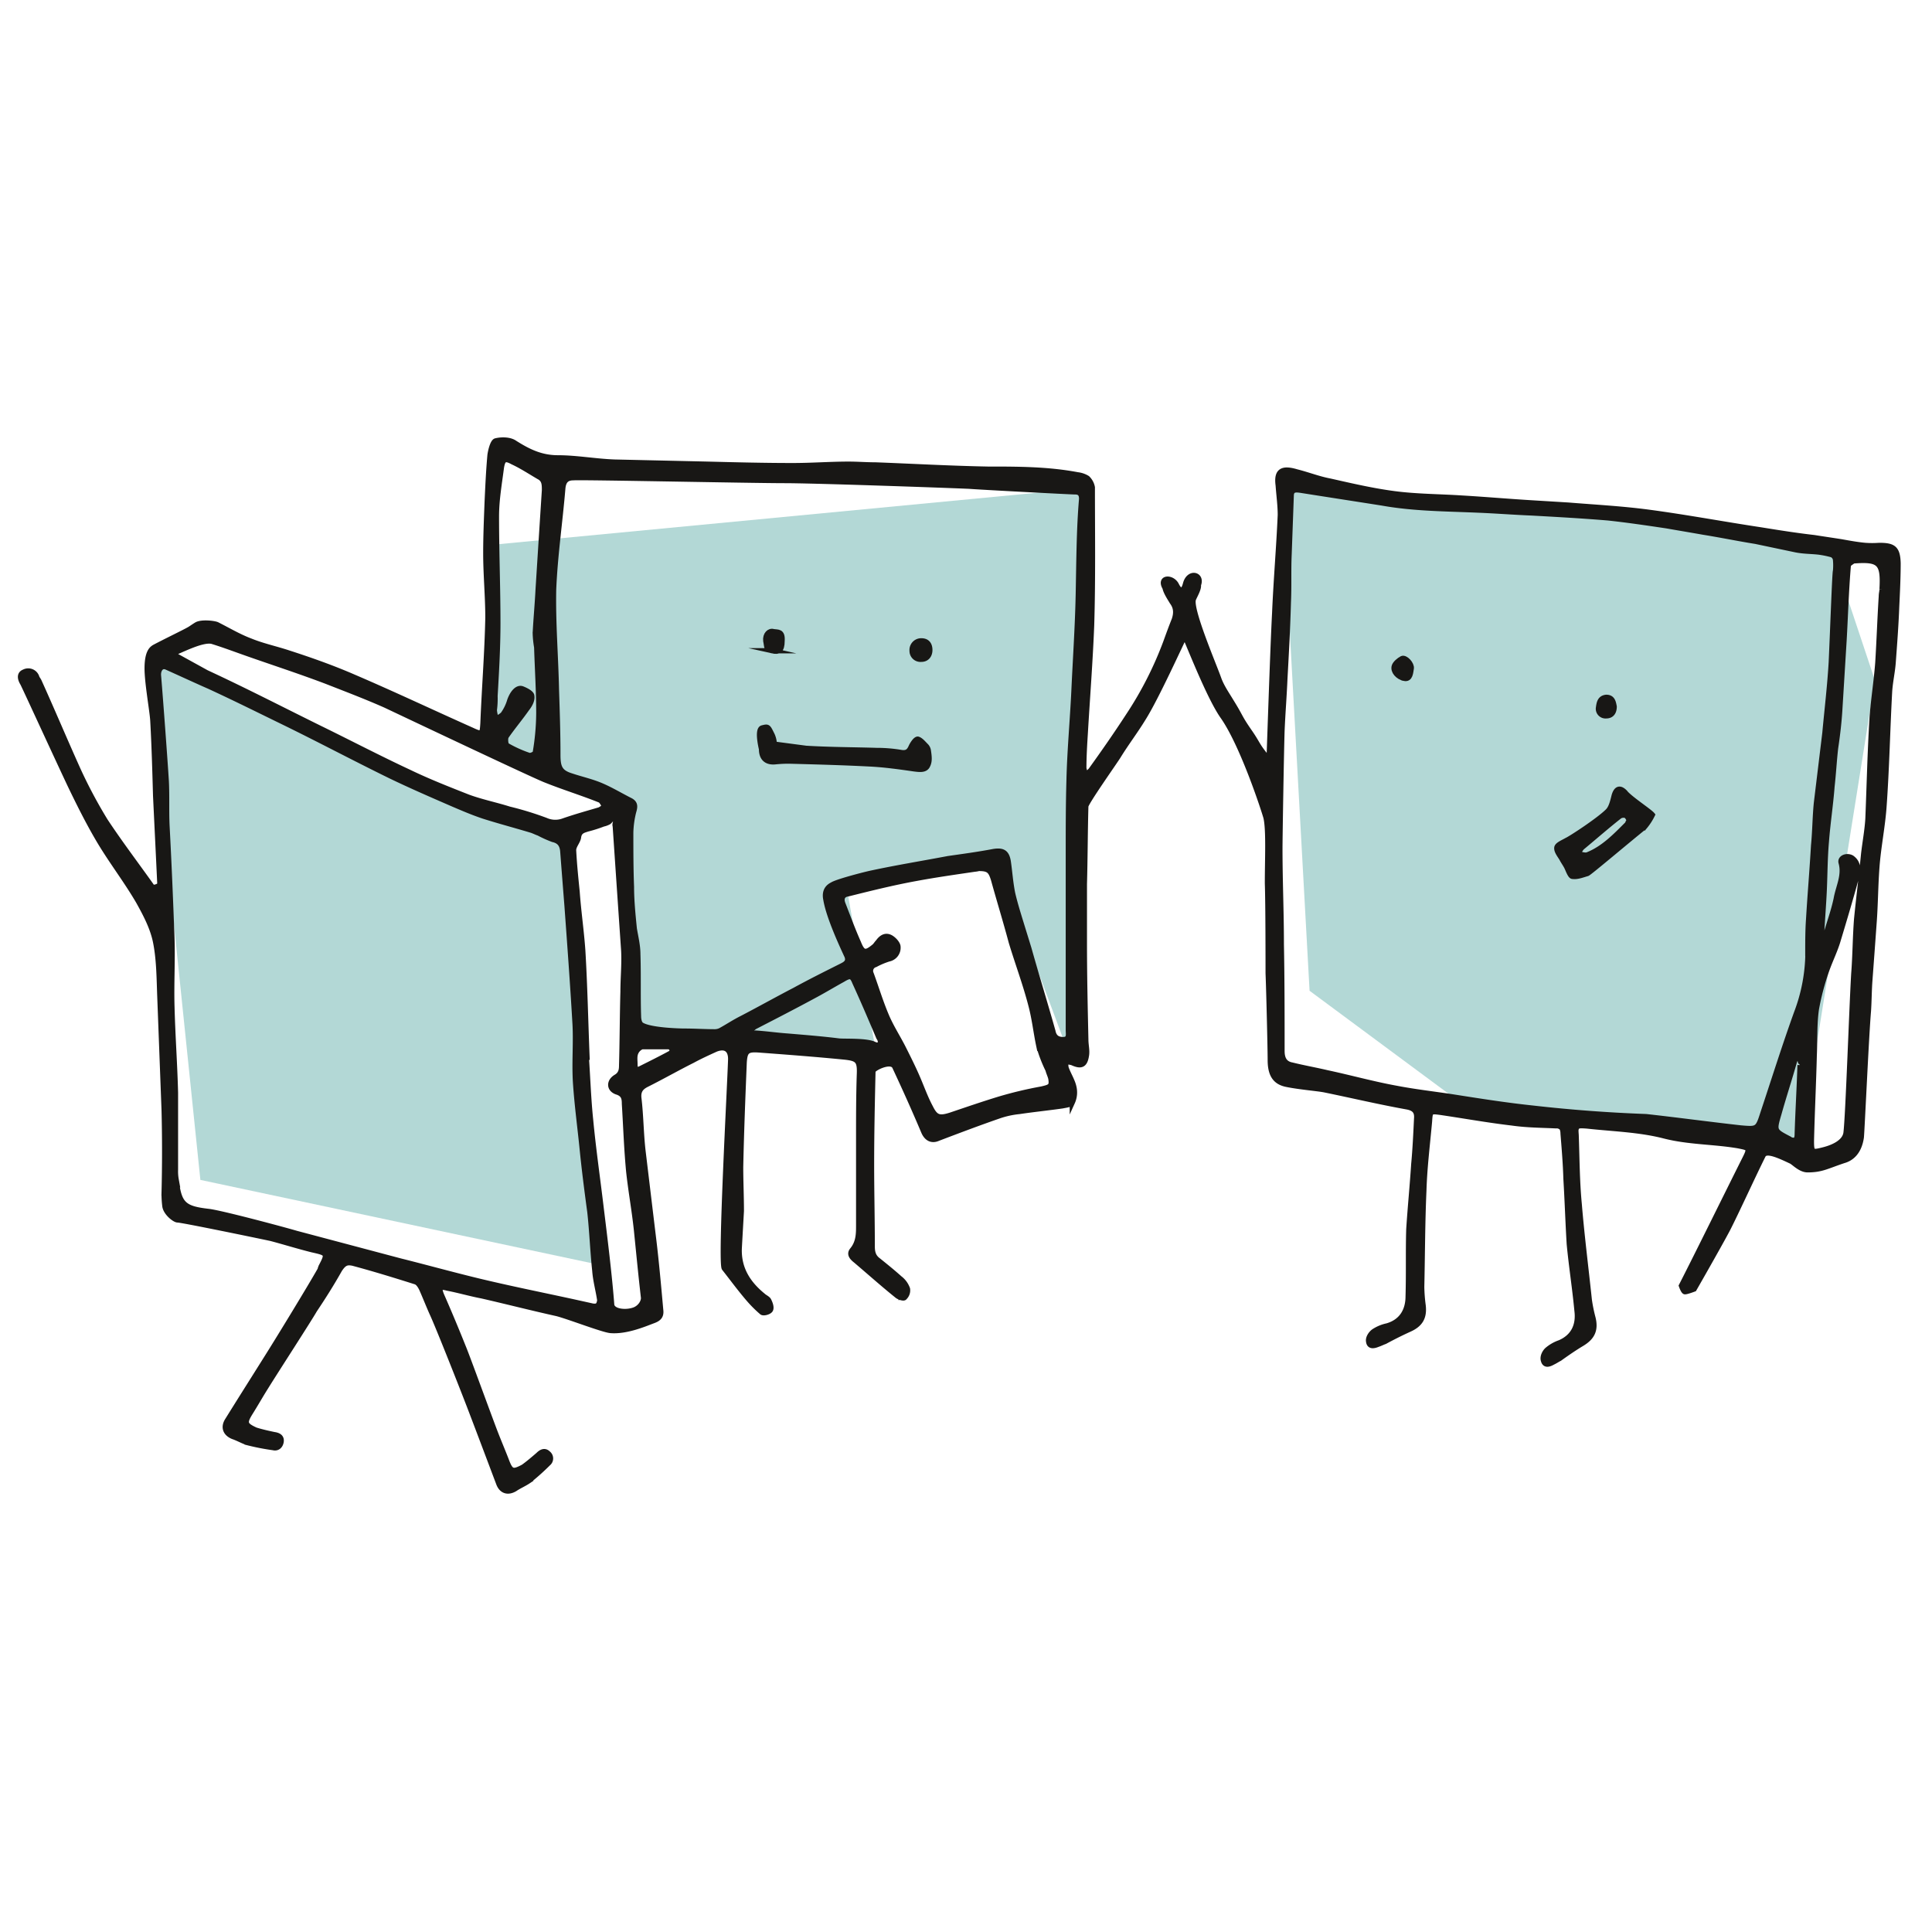
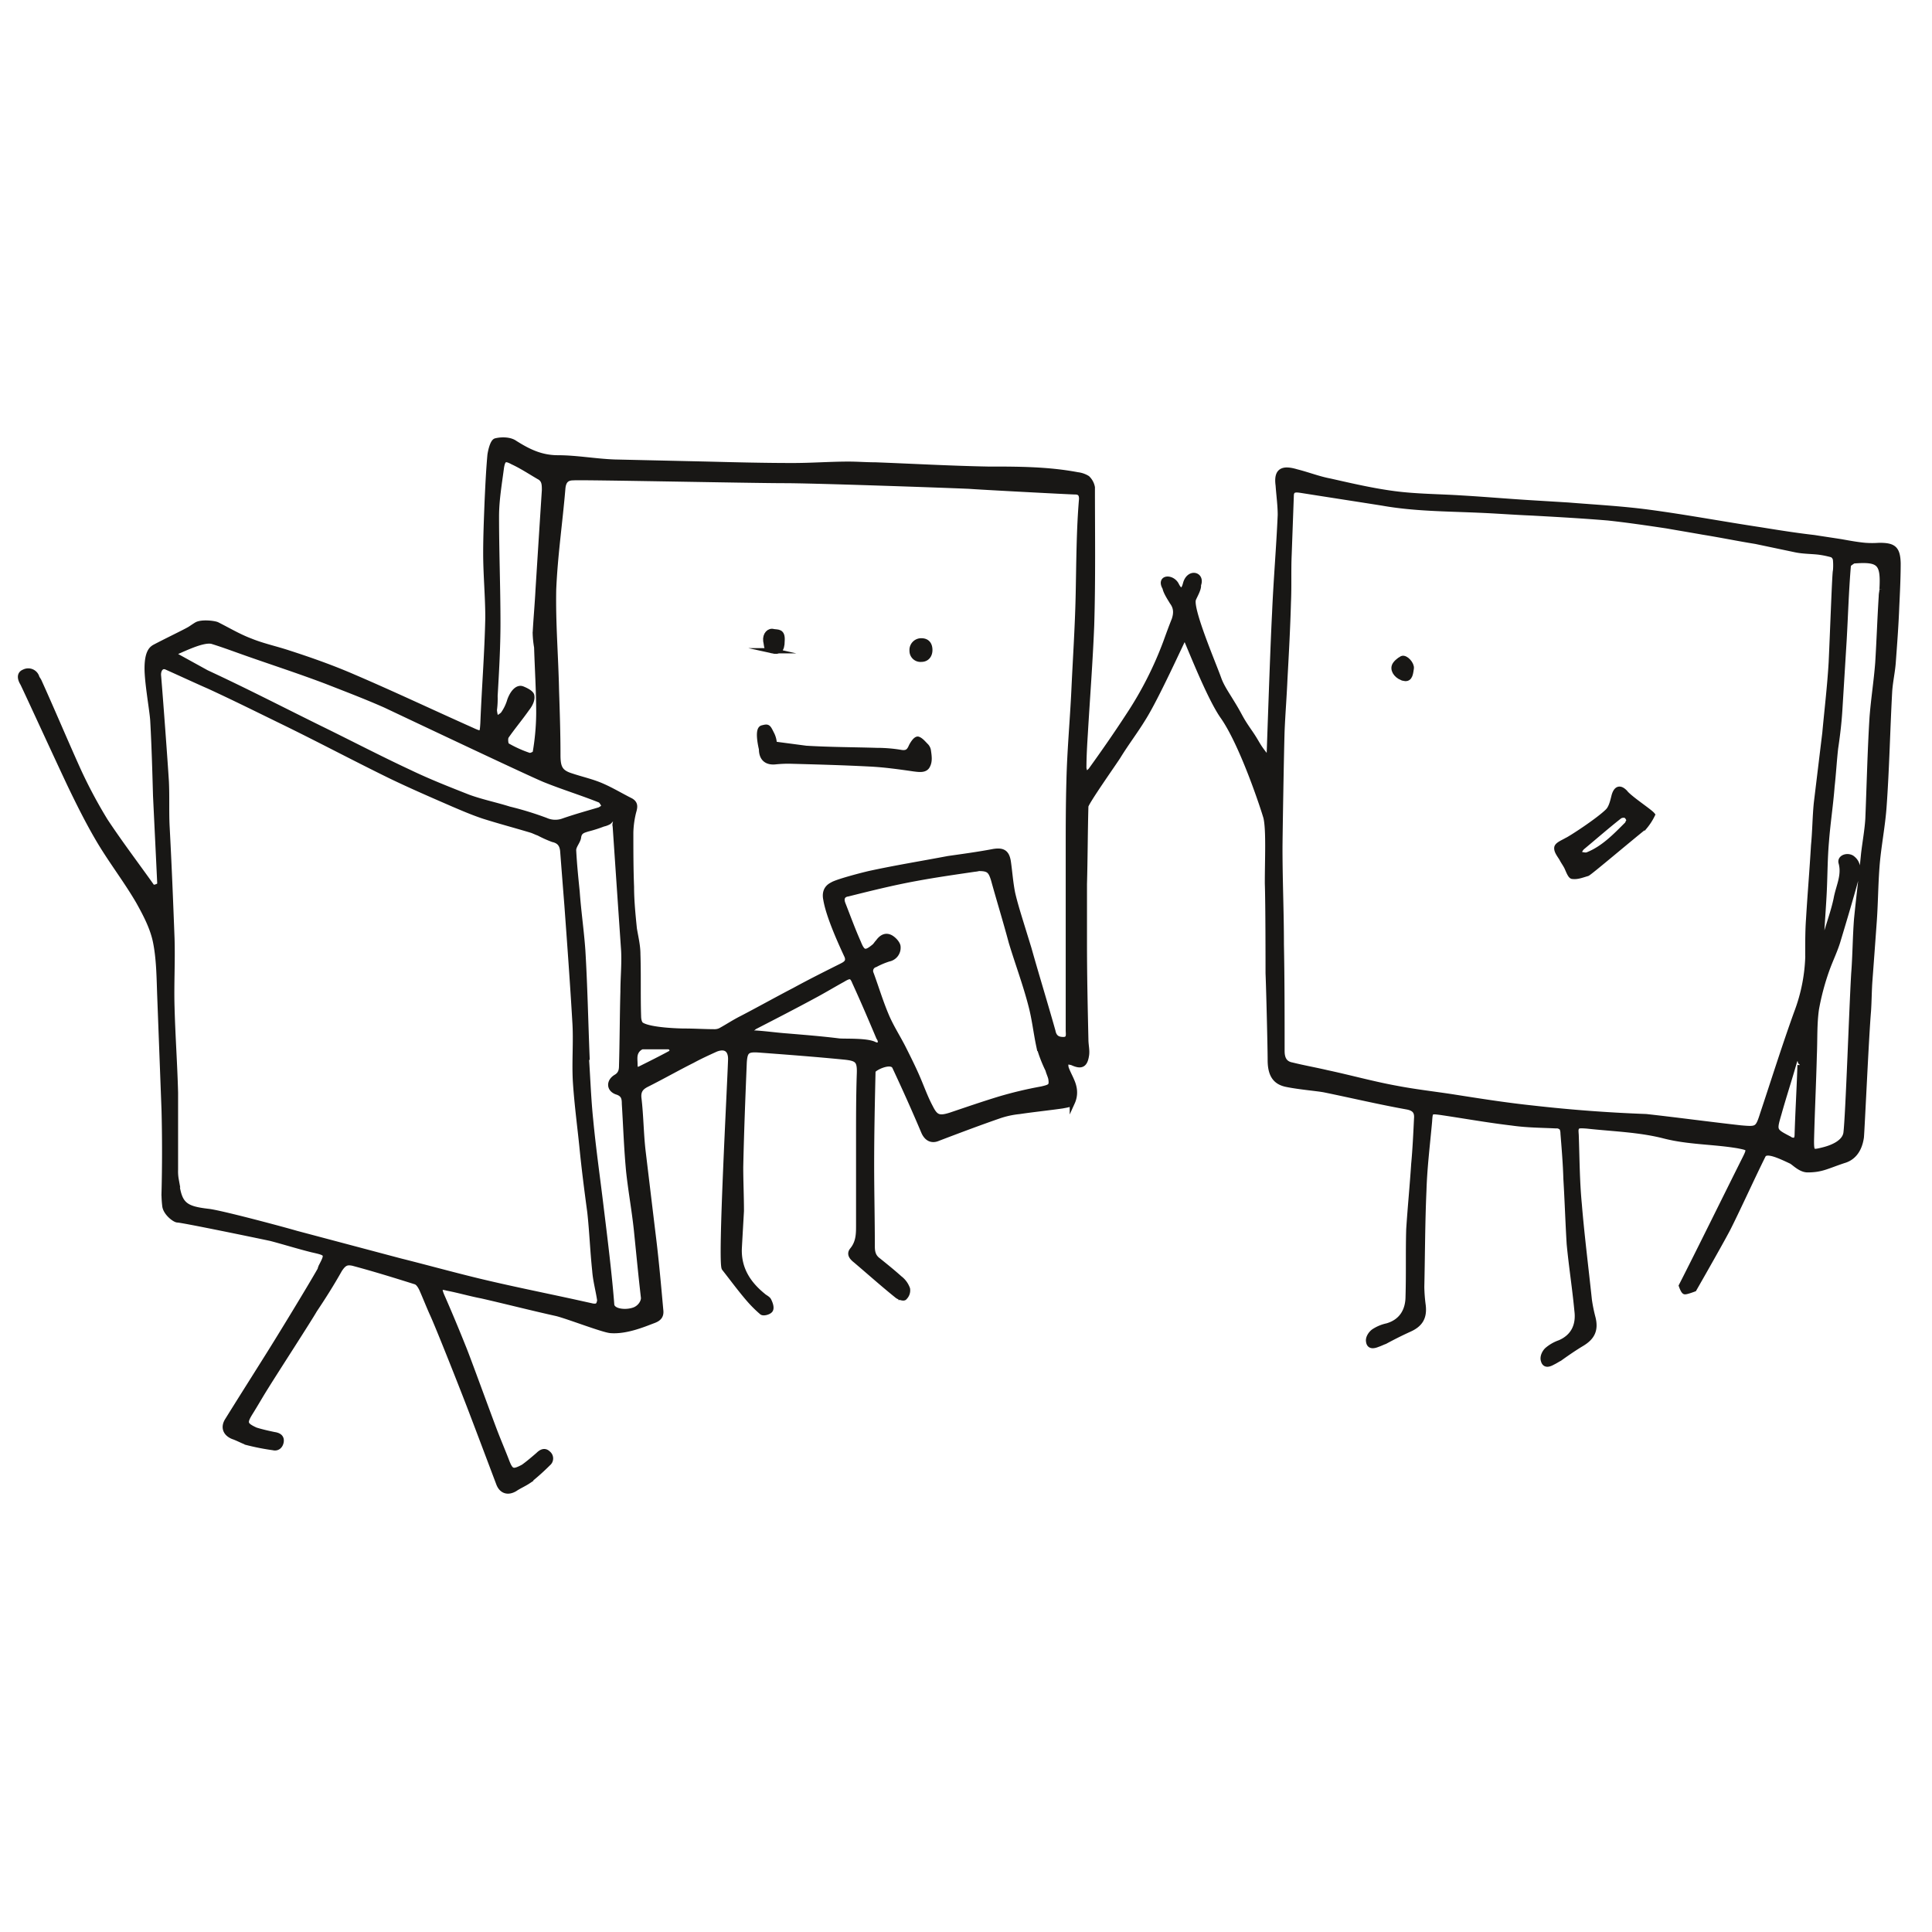
<svg xmlns="http://www.w3.org/2000/svg" xmlns:ns1="http://sodipodi.sourceforge.net/DTD/sodipodi-0.dtd" xmlns:ns2="http://www.inkscape.org/namespaces/inkscape" id="Ebene_1" data-name="Ebene 1" viewBox="0 0 731.73 731.73" version="1.1" ns1:docname="Startseiten-Icons-15.svg" width="200" height="200" ns2:version="0.92.4 (5da689c313, 2019-01-14)">
  <ns1:namedview pagecolor="#ffffff" bordercolor="#666666" borderopacity="1" objecttolerance="10" gridtolerance="10" guidetolerance="10" ns2:pageopacity="0" ns2:pageshadow="2" ns2:window-width="2560" ns2:window-height="1377" id="namedview27" showgrid="false" ns2:zoom="0.47831852" ns2:cx="365.86499" ns2:cy="210.44501" ns2:window-x="1912" ns2:window-y="-8" ns2:window-maximized="1" ns2:current-layer="Ebene_1" />
  <defs id="defs4">
    <style id="style2">.cls-1{fill:#b3d8d6;}.cls-1,.cls-3{fill-rule:evenodd;}.cls-2,.cls-3{fill:#181715;stroke:#181715;stroke-miterlimit:10;stroke-width:2px;}</style>
  </defs>
-   <polygon class="cls-1" points="75.89,294.04 228.18,326.45 212.72,163.99 58.92,97.27 57.88,119.87 " id="polygon6" style="fill:#b3d8d6;fill-rule:evenodd" transform="translate(0,152.84)" />
-   <polygon class="cls-1" points="692.76,52.79 710.1,104.81 681.45,284.23 557.06,267.65 495.99,222.41 485.44,30.92 " id="polygon8" style="fill:#b3d8d6;fill-rule:evenodd" transform="translate(0,152.84)" />
-   <polygon class="cls-1" points="376.25,169.68 321.09,185.74 331.27,242.77 243.17,243.58 233.45,152.3 183.69,126.67 185.96,53.54 413.74,31.78 405.97,249.47 " id="polygon10" style="fill:#b3d8d6;fill-rule:evenodd" transform="translate(0,152.84)" />
  <path class="cls-2" d="m 711.75,206.58 a 36.69,36.69 0 0 1 -5.35,0 c -2.95,-0.27 -5.9,-0.81 -8.84,-1.34 -1.61,-0.27 -8.84,-1.34 -10.44,-1.61 -7,-0.8 -13.66,-1.87 -20.35,-2.95 -14.19,-2.14 -28.39,-4.81 -42.58,-6.69 -10.17,-1.34 -20.35,-1.87 -30.25,-2.68 l -13.12,-0.8 c -9.11,-0.54 -18.21,-1.34 -27.31,-1.87 -8.31,-0.54 -16.87,-0.54 -25.17,-1.61 -8.3,-1.07 -16.34,-2.95 -24.64,-4.82 -4.28,-0.8 -8.3,-2.41 -12.58,-3.48 -5.36,-1.61 -7.77,-0.54 -7,5.09 0.26,3.74 0.8,7.49 0.8,11.24 -0.54,12.32 -1.61,24.64 -2.14,37.22 -0.81,15.26 -2.15,57.57 -2.41,63.19 a 10.15,10.15 0 0 1 -0.81,2.68 c -0.8,-0.54 0.16,-11.3 -0.38,-12.11 -3.21,-4 -2.83,-4.38 -5.78,-8.67 -4.28,-6.16 -3.21,-5.46 -7.22,-11.89 -1.61,-2.68 -3.48,-5.35 -4.56,-8.3 -1.87,-5.35 -11,-26.51 -9.64,-30.25 0.54,-1.34 2.15,-4 1.88,-5.36 1.61,-4 -3.48,-5.36 -4.82,-0.54 -0.8,3.22 -2.14,3.22 -3.48,0.54 -1.61,-3.21 -6.7,-3 -4.29,1.07 0.27,1.61 1.88,4 2.68,5.36 1.61,2.14 1.61,4.28 0.81,6.69 -1.08,2.68 -2.15,5.62 -3.22,8.57 a 136.56,136.56 0 0 1 -14.19,27.85 c -4.55,7 -9.37,13.92 -14.19,20.61 a 12,12 0 0 1 -1.87,1.61 8.46,8.46 0 0 1 -0.81,-2.41 c 0,-4.28 0.27,-8.84 0.54,-13.12 0.8,-13.66 1.87,-27.31 2.41,-41 0.53,-17.4 0.27,-34.81 0.27,-52.21 a 6.42,6.42 0 0 0 -1.88,-3.48 9.07,9.07 0 0 0 -3.71,-1.27 c -11.24,-2.14 -22.76,-2.14 -34,-2.14 -14.19,-0.27 -28.39,-1.07 -42.58,-1.61 -3.48,0 -6.69,-0.27 -10.17,-0.27 -7,0 -13.92,0.54 -21.15,0.54 -10.71,0 -21.43,-0.27 -32.14,-0.54 l -35.34,-0.8 c -7.23,-0.27 -14.46,-1.61 -21.42,-1.61 -6.43,0 -11.25,-2.41 -16.33,-5.62 -1.88,-1.34 -5.09,-1.34 -7.23,-0.8 -1.07,0.27 -1.88,3.48 -2.15,5.35 -0.53,5.89 -0.8,11.78 -1.07,17.67 -0.26,6.7 -0.53,13.12 -0.53,19.55 0,8 0.8,16.33 0.8,24.37 -0.27,13.38 -1.34,26.51 -1.87,39.89 -0.27,4.29 -0.27,4.55 -4.29,2.68 -15,-6.69 -29.72,-13.66 -44.71,-20.08 -8,-3.48 -16.34,-6.43 -24.64,-9.11 -4.82,-1.6 -9.9,-2.67 -14.46,-4.55 -4.28,-1.6 -8.3,-4 -12.58,-6.16 -1.07,-0.53 -5.89,-1.07 -7.77,0 -1.33,0.81 -2.4,1.61 -2.94,1.88 -1.87,1.07 -9.1,4.55 -13.12,6.69 -0.8,0.54 -2.68,1.61 -2.68,8 0,5.35 1.88,15.79 2.14,19.54 0.54,9.64 0.81,19.28 1.07,28.65 0.54,11.25 1.08,22.23 1.61,33.47 0,0.81 -2.41,1.61 -2.94,1.07 -5.89,-8.3 -12,-16.33 -17.68,-24.9 a 183.53,183.53 0 0 1 -10.17,-19 c -5.09,-11.25 -9.91,-22.76 -15,-34 -0.26,-0.54 -0.53,-0.81 -0.8,-1.34 a 3.38,3.38 0 0 0 -4.82,-2.15 c -2.14,0.81 -1.34,3 -0.53,4.29 1.34,2.68 13.12,28.38 17.94,38.56 3.21,6.69 6.69,13.65 10.44,20.08 4.82,8.3 10.71,15.8 15.53,24.1 2.68,4.82 5.35,9.9 6.42,15.26 1.34,6.69 1.34,13.92 1.61,20.88 l 1.61,42.58 c 0.27,10.44 0.27,21.15 0,31.59 a 38.11,38.11 0 0 0 0.27,4.82 c 0.26,2.68 3.74,5.36 4.82,5.36 1.6,0 27.57,5.35 35.34,7 5.09,1.34 10.17,2.94 15.53,4.28 5.89,1.34 6.16,1.34 3.48,6.43 0,0.27 -0.27,0.54 -0.27,0.8 0,0 0,0.08 0,0.14 a 0.79,0.79 0 0 0 -0.13,0.26 c -4,7.05 -15.35,25.63 -19.31,31.92 -5.17,8.25 -10.52,16.68 -15.69,25 -1.71,2.62 -0.88,5 2,6.21 1.82,0.61 3.59,1.63 5.41,2.27 a 87.86,87.86 0 0 0 9.85,1.93 c 1.69,0.43 2.78,-0.75 3,-2.25 0.27,-1.87 -1.18,-2.46 -2.68,-2.67 -2.41,-0.51 -4.82,-1.05 -7,-1.74 -4.12,-1.91 -4.39,-2.71 -2,-6.57 2,-3.18 4,-6.72 6,-9.88 3.93,-6.34 16.33,-25.46 18.34,-29 3.16,-4.72 6.34,-9.7 9.5,-15.32 1.61,-2.41 2.68,-2.94 5.09,-2.41 8,2.14 15.8,4.55 23.56,7 1.07,0.27 1.88,1.61 2.41,2.68 1.34,3 2.68,6.43 4,9.37 2.14,4.55 11.78,28.92 14.73,36.68 3.48,9.11 7,18.48 10.44,27.58 1.07,3 3.48,3.75 6.16,2.15 1.6,-1.08 3.48,-1.88 5.08,-2.95 a 88.39,88.39 0 0 0 7.5,-6.69 2.4,2.4 0 0 0 0,-3.75 c -1.34,-1.34 -2.68,-0.54 -3.75,0.53 -1.87,1.61 -3.75,3.22 -5.62,4.56 -4,2.14 -4.82,1.87 -6.43,-2.41 -1.34,-3.49 -2.94,-7.23 -4.28,-10.71 -2.68,-7 -10.44,-28.39 -12,-32.14 -2.68,-6.69 -5.36,-13.12 -8.3,-19.81 -1.07,-2.68 -0.8,-3.48 2.14,-2.68 4.29,0.81 8.84,2.14 13.12,2.95 9.37,2.14 18.74,4.55 28.38,6.69 4.29,1.07 17.41,6.16 20.35,6.43 6.16,0.53 13.39,-2.68 16.34,-3.75 2.14,-0.8 2.94,-1.88 2.67,-4 -0.8,-8.83 -1.6,-17.94 -2.67,-26.77 -1.34,-11 -2.68,-22.23 -4,-33.21 -0.8,-6.69 -0.8,-13.65 -1.61,-20.34 -0.26,-2.68 0.81,-4 2.95,-5.09 5.89,-2.95 11.51,-6.16 17.4,-9.11 2.95,-1.6 5.89,-2.94 8.84,-4.28 3.48,-1.34 5.62,0 5.62,3.75 -0.26,9.37 -4,77.38 -2.41,79.26 2.95,3.74 5.89,7.76 9.11,11.51 a 46.07,46.07 0 0 0 5.08,5.09 c 0.54,0.53 2.68,0 3.22,-0.81 0.54,-0.81 0,-2.41 -0.54,-3.48 -0.27,-0.8 -1.6,-1.34 -2.14,-1.87 -5.62,-4.55 -9.37,-10.18 -9.1,-17.94 0.26,-4.82 0.53,-9.37 0.8,-14.19 0,-5.63 -0.27,-11.25 -0.27,-16.6 0.27,-13.12 0.8,-26.51 1.34,-39.63 0.27,-4.29 1.07,-5.09 5.36,-4.82 10.71,0.8 21.42,1.6 32.39,2.68 5.36,0.53 6.16,1.33 5.89,7 -0.26,8 -0.26,16.06 -0.26,24.1 v 32.66 c 0,3.21 0,6.43 -2.41,9.37 -1.34,1.61 0,2.95 1.34,4 5.35,4.55 10.44,9.1 15.79,13.39 0.81,0.53 2.41,1.07 2.68,0.53 a 3.67,3.67 0 0 0 1.07,-3.21 8.68,8.68 0 0 0 -2.94,-4 c -2.68,-2.41 -5.36,-4.55 -8,-6.69 -1.87,-1.34 -2.41,-2.95 -2.41,-5.36 0,-10.44 -0.26,-20.61 -0.26,-31.06 0,-11.78 0.26,-23.56 0.53,-35.34 0,-1.07 7,-4.55 8.3,-1.61 3.75,8 7.5,16.34 11,24.64 1.07,2.41 2.95,3.48 5.36,2.41 7.76,-2.95 15.53,-5.89 23.29,-8.57 a 34.22,34.22 0 0 1 7.5,-1.61 c 5.35,-0.8 10.71,-1.34 16.33,-2.14 1.34,-0.27 3.48,-0.54 3.75,-1.34 a 9,9 0 0 0 0.54,-5.89 c -0.54,-2.41 -2.15,-4.82 -2.95,-7.23 a 7.22,7.22 0 0 1 0,-2.41 c 0.8,0.27 1.61,0.27 2.41,0.54 3.48,1.6 4.82,0.8 5.36,-2.95 0.26,-1.87 -0.27,-3.75 -0.27,-5.89 -0.27,-12 -0.54,-24.1 -0.54,-36.15 v -22.66 c 0.27,-9.91 0.27,-19.54 0.54,-29.45 0,-1.34 11,-16.87 12.31,-19 2.95,-4.82 6.43,-9.37 9.38,-14.19 5.08,-8 14.72,-29.46 15.79,-31.33 1.07,1.87 9.11,23 14.46,30.52 7.5,10.71 15.53,35.35 16.34,38.29 1.07,4.82 0.53,15.53 0.53,24.9 0.27,7.77 0.27,30.53 0.27,34 0.27,6.43 0.8,28.65 0.8,32.93 0,6.16 2.41,8.3 5.89,9.11 5.09,1.07 12.05,1.6 14.73,2.14 10.44,2.14 20.62,4.55 31.06,6.43 3,0.53 4,1.87 3.75,4.55 -0.27,5.62 -0.54,11.51 -1.07,17.13 -0.54,8.3 -1.34,16.34 -1.88,24.64 -0.26,8.57 0,16.87 -0.26,25.44 0,5.35 -2.41,9.63 -8,11.24 a 14.62,14.62 0 0 0 -5.08,2.14 c -1.08,0.81 -2.15,2.41 -1.88,3.75 0.27,2.14 2.14,1.61 3.48,1.07 0.81,-0.26 1.88,-0.8 2.68,-1.07 2.94,-1.6 6.16,-3.21 9.1,-4.55 4.29,-1.87 5.89,-4.55 5.36,-9.1 a 60.57,60.57 0 0 1 -0.54,-7 c 0.27,-12 0.27,-24.36 0.81,-36.41 0.26,-8.84 1.34,-17.41 2.14,-26.24 0.27,-4 0.27,-4 4.28,-3.48 9.11,1.34 17.94,2.94 27,4 5.62,0.81 11,0.81 16.6,1.08 a 2.7,2.7 0 0 1 2.35,0.93 5.3,5.3 0 0 1 0.38,2 c 0.45,5.59 0.94,11.48 1.1,17.13 0.5,8.3 0.75,16.36 1.25,24.66 0.81,8.55 2.12,16.74 2.92,25.28 0.7,5.3 -1.15,9.85 -6.53,12.16 a 14.79,14.79 0 0 0 -4.79,2.75 c -1,0.94 -1.82,2.68 -1.37,4 0.54,2.09 2.3,1.34 3.59,0.61 0.75,-0.34 1.74,-1 2.52,-1.39 2.7,-1.95 5.7,-4 8.46,-5.65 4,-2.41 5.25,-5.27 4.15,-9.72 a 59.47,59.47 0 0 1 -1.39,-6.83 c -1.26,-12 -2.82,-24.2 -3.81,-36.22 -0.85,-8.81 -0.85,-17.43 -1.17,-26.3 -0.06,-0.69 -0.09,-1.28 -0.09,-1.76 0.25,-1.83 1.1,-1.8 4.21,-1.58 9.64,1.07 19.81,1.33 29.18,3.74 9.37,2.41 18.75,2.15 28.12,3.75 4,0.81 4.55,0.81 2.68,4.55 -6,11.95 -18.21,36.77 -24.21,48.47 0,0 0.72,2.11 1.26,2.25 0.54,0.14 3.53,-1 3.53,-1 1.77,-3.08 11.73,-20.54 13.26,-23.75 3.75,-7.5 9.1,-19.28 12.85,-26.78 1.07,-2.41 6.16,0 10.71,2.14 1.07,0.54 3.48,3.22 6.16,3.22 5.35,0 7.23,-1.34 13.66,-3.48 2.94,-0.81 5.89,-3.22 6.69,-8.84 0.27,-2.68 1.87,-38.29 2.68,-47.66 0.26,-3.75 0.26,-7.77 0.53,-11.52 0.54,-7.22 1.07,-14.45 1.61,-21.95 0.53,-7 0.53,-13.92 1.07,-21.15 0.54,-7.5 2.14,-15.27 2.68,-22.76 1.07,-14.73 1.34,-29.46 2.14,-43.92 0.27,-3.74 1.07,-7.23 1.34,-10.71 0.53,-7.23 1.07,-14.19 1.34,-21.42 0.26,-5.35 0.53,-11 0.53,-16.33 -0.16,-5.65 -1.76,-6.72 -7.12,-6.72 z m -524.27,57 c 0.53,-9.11 1.07,-18.48 1.07,-27.58 0,-13.39 -0.54,-26.78 -0.54,-40.43 0,-6.16 1.08,-12.32 1.88,-18.48 0.53,-3.21 1.34,-3.75 4.28,-2.14 3.48,1.61 6.7,3.75 9.91,5.62 2.14,1.07 2.14,2.95 2.14,5.09 q -1.22,18.92 -2.41,37.78 c -0.27,5.36 -0.8,11 -1.07,16.34 a 35.93,35.93 0 0 0 0.54,5.35 c 0.26,8.3 0.8,16.6 0.8,25.17 a 91.68,91.68 0 0 1 -1.34,14.73 c 0,0.53 -1.87,1.34 -2.41,1.07 a 46.26,46.26 0 0 1 -8.3,-3.75 c -0.53,-0.27 -0.8,-2.68 -0.27,-3.48 2.41,-3.48 5.36,-7 7.77,-10.44 1.07,-1.34 2.14,-3.22 1.87,-4.82 0,-1.07 -2.14,-2.14 -3.48,-2.68 -1.87,-0.8 -3.75,1.34 -4.82,4.28 a 17.51,17.51 0 0 1 -2.41,5.09 c -0.53,0.81 -1.87,1.34 -2.68,2.14 a 13.57,13.57 0 0 1 -0.8,-3.48 32.16,32.16 0 0 0 0.27,-5.35 z m -106.84,-20.59 c 4.29,1.34 8.57,2.95 13.12,4.55 9.91,3.48 19.82,6.7 29.72,10.45 7.5,2.94 15.27,5.89 22.5,9.1 9.64,4.55 57,27 60.78,28.38 6.69,2.68 13.65,4.82 20.35,7.5 0.8,0.27 1.34,1.61 1.87,2.41 a 8.37,8.37 0 0 1 -1.87,1.34 c -4.55,1.34 -9.37,2.68 -13.93,4.28 a 8.8,8.8 0 0 1 -6.42,-0.27 120.92,120.92 0 0 0 -13.93,-4.28 c -5.08,-1.61 -10.44,-2.68 -15.53,-4.55 -7.49,-2.95 -15,-5.89 -22.22,-9.37 -11.51,-5.36 -22.76,-11.25 -34.27,-16.87 -14.19,-7 -28.12,-14.19 -42.58,-20.89 l -13.12,-7.23 c 2.15,-0.53 11.78,-5.89 15.53,-4.55 z m 143.79,251.69 -7.23,-1.6 c -12.32,-2.68 -24.37,-5.09 -36.41,-8 -9.91,-2.41 -19.55,-5.08 -29.19,-7.49 l -39.36,-10.45 c -6.43,-1.87 -28.65,-7.76 -33.2,-8.3 -9.37,-1.07 -11.25,-2.67 -12.32,-12 a 17.55,17.55 0 0 1 -0.27,-3.75 v -29.25 c -0.27,-10.71 -1.07,-21.69 -1.34,-32.4 -0.26,-8.57 0.27,-17.13 0,-26 -0.53,-14.18 -1.11,-28.37 -1.87,-42.6 -0.27,-5.63 0,-11.25 -0.27,-16.87 -0.53,-8.57 -2.14,-30.26 -2.94,-39.9 -0.27,-2.37 1.07,-4.23 2.97,-3.44 4.79,2.14 13.63,6.21 16,7.21 9.9,4.55 19.54,9.37 29.45,14.19 13.12,6.43 26.24,13.39 39.36,19.81 7.77,3.75 15.8,7.23 23.83,10.72 3.75,1.6 7.5,3.21 11.52,4.55 5.89,1.87 12,3.48 18.2,5.35 0.81,0.27 1.88,0.81 2.68,1.07 a 44.41,44.41 0 0 0 5.36,2.41 c 2.41,0.54 3.48,1.88 3.74,4.29 0.54,7 1.08,13.92 1.61,20.61 1.07,14.73 2.14,29.19 3,43.92 0.53,7.76 -0.27,15.8 0.26,23.56 0.54,8 1.61,16.07 2.41,23.83 0.81,8.3 1.88,16.6 3,24.9 0.8,7.23 1.07,14.73 1.87,22.23 0.27,3.74 1.34,7.49 1.88,11.24 -0.33,1.9 -0.87,2.43 -2.74,2.16 z m 19.28,-3.48 c 0.27,1.34 -0.8,3.75 -3.21,4.82 -3.22,1.34 -8.57,0.81 -8.84,-1.87 -0.8,-10.71 -2.68,-26 -4,-36.68 -1.34,-11.25 -2.94,-22.23 -4,-33.47 -0.81,-7.77 -1.07,-15.8 -1.61,-23.57 h 0.27 c -0.54,-13.38 -0.81,-27 -1.61,-40.43 -0.53,-7.5 -1.61,-14.73 -2.14,-22.22 -0.54,-5.36 -1.07,-10.45 -1.34,-15.8 0,-1.61 1.61,-3.21 1.87,-4.82 0.27,-2.41 1.88,-2.68 3.49,-3.21 a 50.17,50.17 0 0 0 5.89,-1.88 7.29,7.29 0 0 0 2.14,-0.8 11.93,11.93 0 0 0 1.6,-1.87 c 1.08,-1.08 1.08,-0.81 1.08,1.07 0,0.8 -0.54,1.6 -0.27,2.41 1.07,15.79 2.14,31.59 3.21,47.12 0.27,5.09 -0.27,10.44 -0.27,15.53 -0.26,9.37 -0.26,18.74 -0.53,28.12 0,1.6 -0.27,3.21 -2.14,4.28 -2.68,1.61 -2.68,4.55 0.26,5.62 2.68,0.81 2.95,2.41 2.95,4.55 0.53,8.57 0.8,16.87 1.61,25.44 0.8,7.5 2.14,14.73 2.94,22.23 1.04,10.17 1.58,16.07 2.65,25.43 z m 9.91,-92.11 c -3.49,1.88 -7.23,3.75 -11,5.63 -1.61,0.8 -2.14,0.26 -2.14,-1.61 0,-1.34 -0.27,-2.94 0.26,-4.28 a 4.26,4.26 0 0 1 2.41,-2.41 h 10.18 c 0.53,0 1.07,0.8 1.34,1.07 a 1.8,1.8 0 0 1 -1.05,1.6 z m 77.65,-3.48 c -2.95,-1.6 -11.79,-1.07 -13.66,-1.34 -6.43,-0.8 -13.12,-1.33 -19.55,-1.87 -3.75,-0.27 -7.49,-0.8 -11.24,-1.07 v 0.27 c -1.07,-0.27 -2.14,-0.27 -3.22,-0.54 a 16,16 0 0 1 2.15,-2.14 c 7.76,-4 15.53,-8 23,-12.05 3.48,-1.87 7,-4 10.45,-5.89 2.67,-1.61 3.48,-1.61 4.55,1.07 3.21,7 6.16,13.92 9.1,20.89 1.36,1.9 0.29,3.48 -1.58,2.67 z m 63.19,16.87 a 149.66,149.66 0 0 0 -15.8,3.75 c -6.16,1.87 -12.32,4 -18.74,6.16 -4.29,1.34 -5.63,0.8 -7.5,-2.95 -1.88,-3.48 -3.21,-7.23 -4.82,-11 -1.61,-3.77 -3.48,-7.5 -5.36,-11.25 -2.14,-4.28 -4.82,-8.3 -6.69,-12.85 -2.14,-5.09 -3.75,-10.45 -5.62,-15.53 a 2.49,2.49 0 0 1 1.6,-3.48 29.14,29.14 0 0 1 5.09,-2.15 4.32,4.32 0 0 0 3.48,-4.55 c 0,-1.07 -1.34,-2.68 -2.68,-3.48 -1.87,-1.07 -3.48,-0.27 -4.82,1.61 -0.53,0.53 -0.8,1.07 -1.33,1.6 -3.49,2.95 -4.56,2.68 -6.16,-1.33 -2.15,-4.82 -4,-9.91 -5.89,-14.73 -0.81,-2.14 0,-3.48 1.87,-3.75 8.57,-2.14 17.14,-4.28 26,-5.89 7.23,-1.34 14.73,-2.41 22,-3.48 a 9.57,9.57 0 0 0 1.61,-0.27 c 3.74,0 4.55,0.8 5.62,4.29 2.14,7.76 4.55,15.53 6.69,23.56 2.41,8 5.36,15.8 7.5,24.1 1.34,5.08 1.87,10.17 2.95,15.26 a 52.77,52.77 0 0 0 3.48,9.1 c 0.26,1.07 0.8,2.14 1.07,3.22 0.46,2.97 -0.07,3.24 -3.55,4.04 z m 13.92,-186.36 c -0.27,11.78 -1.07,23.56 -1.61,35.35 -0.53,11.24 -1.6,22.76 -1.87,34 -0.27,9.37 -0.27,18.74 -0.27,28.12 v 66.67 c 0,1.34 0.54,3.48 -1.87,3.48 -1.88,0 -3.48,-0.54 -4,-3.21 -2.94,-10.45 -6.16,-20.89 -9.1,-31.33 q -1.61,-5.22 -3.22,-10.44 c -1.07,-3.49 -2.14,-7 -2.94,-10.45 -0.8,-4 -1.07,-8 -1.61,-11.78 -0.54,-3.78 -2.14,-4.55 -5.62,-4 -5.62,1.07 -11.51,1.87 -17.14,2.67 -9.9,1.88 -19.81,3.48 -29.72,5.63 -3.48,0.8 -12.58,3.21 -14.19,4.28 -1.07,0.54 -3.21,1.87 -2.41,5.62 1.07,6.43 5.89,16.87 8,21.42 0.81,2.15 -0.53,2.95 -2.14,3.75 -5.89,2.95 -11.78,5.89 -17.67,9.11 -6.7,3.48 -13.39,7.23 -20.08,10.71 -2.68,1.34 -5.09,2.94 -7.5,4.28 a 5.1,5.1 0 0 1 -2.68,0.8 c -3.75,0 -7.76,-0.26 -11.51,-0.26 -1.61,0 -13.12,-0.27 -16.33,-2.41 -0.81,-0.54 -1.08,-2.15 -1.08,-3.22 -0.26,-7.76 0,-15.79 -0.26,-23.56 0,-3.21 -0.81,-6.43 -1.34,-9.64 -0.54,-5.35 -1.07,-10.71 -1.07,-15.8 -0.27,-7 -0.27,-13.65 -0.27,-20.61 a 36,36 0 0 1 1.07,-7.77 c 0.54,-1.87 0.8,-3.21 -1.07,-4.28 -3.75,-1.88 -7.23,-4 -11,-5.63 -3.77,-1.63 -7.5,-2.41 -11.51,-3.75 -4.29,-1.33 -5.09,-3.21 -5.09,-8 0,-8 -0.27,-16.33 -0.54,-24.36 -0.26,-12.86 -1.33,-25.44 -1.07,-38.29 0.54,-12.86 2.41,-25.44 3.48,-38.29 0.27,-2.68 1.34,-4 4,-4 3.48,-0.27 67.48,1.07 80.06,1.07 10.71,0 57.3,1.61 69.89,2.14 2.94,0.27 38.55,2.15 40.16,2.15 1.87,0 2.41,1.07 2.41,2.67 -1.02,11.72 -1.02,24.58 -1.29,37.16 z m 273.38,177.26 c -0.27,8.83 -0.8,17.4 -1.07,26.24 0,2.41 -1.07,2.68 -2.94,1.87 a 0.26,0.26 0 0 1 -0.27,-0.26 c -5.63,-2.95 -5.63,-2.95 -3.75,-9.38 1.87,-6.69 4,-13.12 5.89,-19.81 a 9,9 0 0 1 1.61,-2.68 c 0.26,1.07 0.53,2.14 0.8,3.22 a 1,1 0 0 1 -0.27,0.8 z m 3,-42.31 a 65.58,65.58 0 0 1 -4.29,22.49 c -4.55,12.59 -8.57,25.44 -12.85,38.29 -1.87,5.89 -2.14,5.89 -8.3,5.36 -12,-1.34 -23.83,-2.95 -35.88,-4.29 -14.46,-0.53 -28.65,-1.6 -42.84,-3.21 -10.18,-1.07 -20.35,-2.68 -30.53,-4.28 -7,-1.07 -14.19,-1.88 -21.15,-3.22 -8.83,-1.6 -17.4,-4 -26.24,-5.89 -4.55,-1.07 -9.1,-1.87 -13.39,-2.94 -2.94,-0.54 -3.75,-2.68 -3.75,-5.36 0,-13.38 0,-27 -0.26,-40.43 0,-12.05 -0.54,-24.1 -0.54,-36.15 0,-4.55 0.54,-36.68 0.8,-44.71 0.27,-6.43 0.81,-13.12 1.08,-19.55 0.53,-9.64 1.07,-19.54 1.33,-29.18 0.27,-5.89 0,-11.79 0.27,-17.94 0.27,-7.5 0.54,-14.73 0.81,-22.23 0,-2.68 1.87,-2.41 3.74,-2.14 10.18,1.61 20.62,3.21 30.8,4.82 12.05,2.14 24.09,2.14 36.41,2.68 6.7,0.27 13.39,0.8 20.08,1.07 9.64,0.53 19.28,1.07 28.92,1.87 7.5,0.81 14.73,1.88 22.23,3 4.55,0.8 9.37,1.6 13.92,2.41 6.69,1.07 13.12,2.41 19.81,3.48 l 15.27,3.21 c 2.67,0.54 5.62,0.54 8.3,0.81 a 36.19,36.19 0 0 1 5.35,1.07 2.48,2.48 0 0 1 1.34,1.87 22.67,22.67 0 0 1 0,4.28 c -0.27,0 -1.07,23 -1.61,34.55 -0.53,9.1 -1.6,17.94 -2.41,26.77 l -3.21,26.51 c -0.54,5.36 -0.54,10.71 -1.07,16.07 -0.54,9.37 -1.34,18.74 -1.88,27.84 -0.31,4.24 -0.31,8.84 -0.31,13.07 z m 28.06,-137.89 c 0,0.8 -0.27,1.6 -0.27,2.67 -0.53,8.3 -0.8,16.61 -1.33,25.17 -0.54,7 -1.61,13.66 -2.15,20.62 -0.8,12.85 -1.07,25.71 -1.6,38.56 -0.27,4.28 -1.07,8.57 -1.61,13.12 -0.8,8.3 -1.87,16.6 -2.68,24.9 -0.53,7 -0.53,13.92 -1.07,20.62 -0.8,13.92 -2.14,53.82 -2.94,60.24 -0.54,3.75 -5.36,5.63 -8.57,6.43 -4.29,1.07 -4.55,1.07 -4.55,-3.48 0.26,-10.71 0.8,-21.69 1.07,-32.4 0.26,-5.89 0,-11.78 0.8,-17.4 a 94.48,94.48 0 0 1 4,-15 c 1.34,-3.75 3.21,-7.5 4.28,-11.25 2.41,-8 4.82,-16.06 7,-24.09 0.54,-2.41 0.81,-5.09 -1.87,-7 -1.88,-1.07 -4.55,0 -4,1.88 1.34,4.82 -1.07,9.1 -1.87,13.65 -1.07,5.09 -2.95,9.91 -4.29,15 a 4.62,4.62 0 0 1 -1.07,1.34 11.44,11.44 0 0 0 -0.27,-1.34 c 0.27,-6.16 0.81,-12.32 1.08,-18.48 0.27,-6.16 0.26,-12 0.8,-18.2 0.53,-7 1.61,-13.93 2.14,-20.89 0.54,-4.82 0.8,-9.64 1.34,-14.46 0.8,-5.35 1.34,-10.17 1.61,-14.72 0.53,-8.57 1.07,-17.41 1.6,-26 0.54,-9.37 0.81,-19 1.61,-28.38 0,-0.8 1.34,-1.34 1.87,-1.87 h 0.27 c 9.85,-0.76 11.21,0.85 10.67,10.76 z" id="path12" ns2:connector-curvature="0" style="fill:#181715;stroke:#181715;stroke-width:2px;stroke-miterlimit:10" />
  <path class="cls-3" d="m 615.36,300.02 c -1.88,-1.87 -3.22,-1.34 -4,1.34 -0.53,2.14 -1.07,4.55 -2.41,5.89 -3.48,3.48 -14.19,10.45 -15.53,11 -1.34,0.8 -3.48,1.61 -3.75,2.68 -0.27,1.34 1.07,2.94 1.88,4.28 0.53,1.07 1.34,2.14 1.87,3.22 0.53,1.08 1.34,3.48 2.14,3.48 1.88,0.26 3.75,-0.54 5.63,-1.07 0.8,-0.27 15,-12.32 21.68,-17.68 a 21.72,21.72 0 0 0 2.95,-4.55 c -1.09,-1.36 -8.59,-6.18 -10.46,-8.59 z m 1.07,12 c -4.55,4.55 -9.11,9.37 -15.26,11.78 -1.07,0.27 -2.15,-0.26 -3.22,-0.26 a 4.3,4.3 0 0 1 1.34,-2.68 c 4.82,-4 9.37,-8 14.19,-11.78 a 3,3 0 0 1 2.15,-0.27 c 0.8,0.27 1.07,1.34 1.6,1.87 a 2.48,2.48 0 0 0 -0.8,1.39 z" id="path14" ns2:connector-curvature="0" style="fill:#181715;fill-rule:evenodd;stroke:#181715;stroke-width:2px;stroke-miterlimit:10" />
  <path class="cls-3" d="m 531.82,256.92 c -2.41,-0.54 -4.28,-2.68 -3.75,-4.56 0.27,-1.07 1.88,-2.41 2.95,-2.94 1.34,-0.54 3.75,2.14 3.48,3.75 -0.27,1.34 -0.27,4.28 -2.68,3.75 z" id="path16" ns2:connector-curvature="0" style="fill:#181715;fill-rule:evenodd;stroke:#181715;stroke-width:2px;stroke-miterlimit:10" />
-   <path class="cls-3" d="m 611.35,267.63 c 0,1.87 -0.81,3.48 -3,3.48 a 2.68,2.68 0 0 1 -2.94,-3 c 0.26,-1.87 0.53,-3.75 2.94,-4 2.41,0 2.68,1.88 3,3.49 z" id="path18" ns2:connector-curvature="0" style="fill:#181715;fill-rule:evenodd;stroke:#181715;stroke-width:2px;stroke-miterlimit:10" />
  <path class="cls-3" d="m 292.18,277.84 c -1.34,-2.68 -1.34,-2.68 -3.48,-2.14 -2.14,0.54 -0.27,8 -0.27,8 0,3.48 1.87,5.09 5.09,4.82 a 50.79,50.79 0 0 1 5.35,-0.27 c 10.18,0.27 20.35,0.54 30.53,1.07 5.62,0.27 11.24,1.07 16.87,1.88 2.14,0.27 4.28,0.53 5.08,-1.34 0.81,-1.61 0.54,-3.48 0.27,-5.36 a 3.3,3.3 0 0 0 -1.07,-2.14 c -0.8,-0.8 -1.87,-2.14 -2.95,-2.41 -0.8,0 -1.87,1.61 -2.41,2.68 -0.8,1.87 -1.6,2.68 -3.74,2.41 a 55,55 0 0 0 -9.38,-0.8 c -8.83,-0.27 -17.94,-0.27 -26.77,-0.81 l -12.05,-1.59 a 9.1,9.1 0 0 0 -1.07,-4 z" id="path20" ns2:connector-curvature="0" style="fill:#181715;fill-rule:evenodd;stroke:#181715;stroke-width:2px;stroke-miterlimit:10" />
  <path class="cls-3" d="m 348.94,242.72 c 2.41,0 3.22,1.61 3.22,3.48 0,1.87 -1.07,3.49 -3.22,3.49 a 3.17,3.17 0 0 1 -3.48,-3.22 3.45,3.45 0 0 1 3.48,-3.75 z" id="path22" ns2:connector-curvature="0" style="fill:#181715;fill-rule:evenodd;stroke:#181715;stroke-width:2px;stroke-miterlimit:10" />
  <path class="cls-3" d="m 292.45,246.47 c -2.41,-0.53 -1.88,-1.34 -2.41,-3.75 -0.27,-2.41 1.34,-4 2.94,-3.48 1.61,0.27 3.48,-0.26 3.22,3.48 0,3.75 -1.34,4.29 -3.75,3.75 z" id="path24" ns2:connector-curvature="0" style="fill:#181715;fill-rule:evenodd;stroke:#181715;stroke-width:2px;stroke-miterlimit:10" />
</svg>